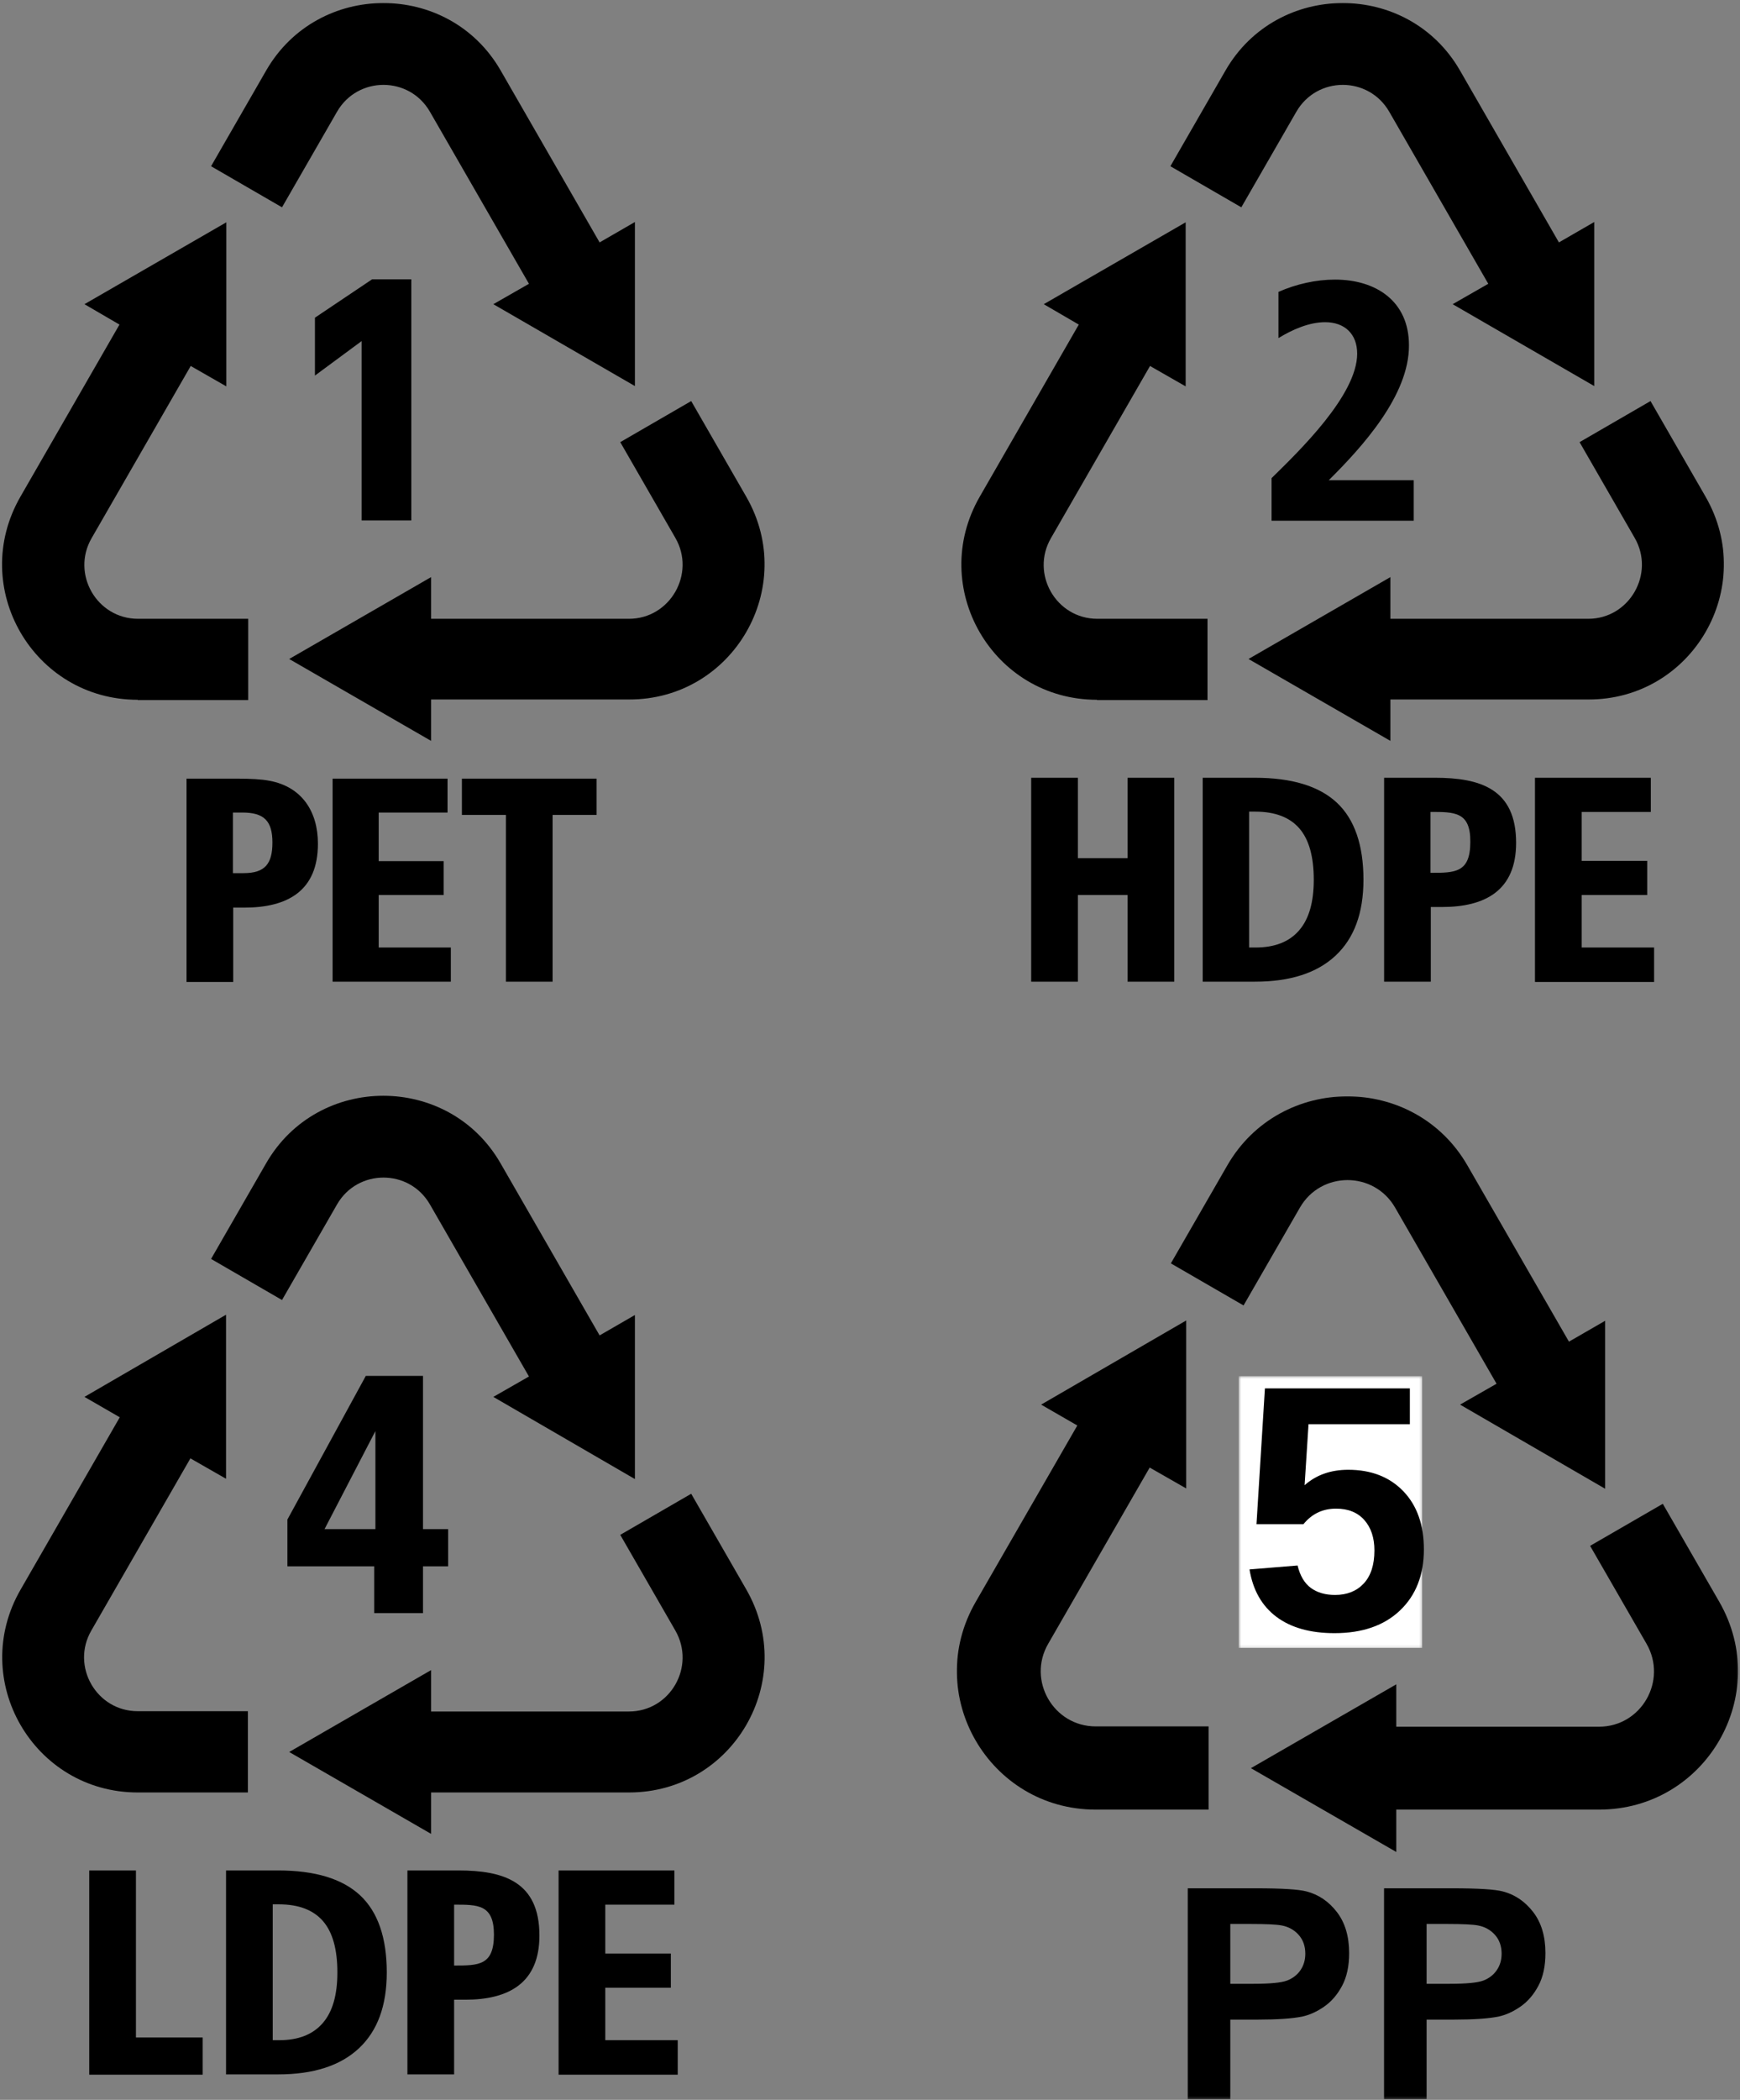
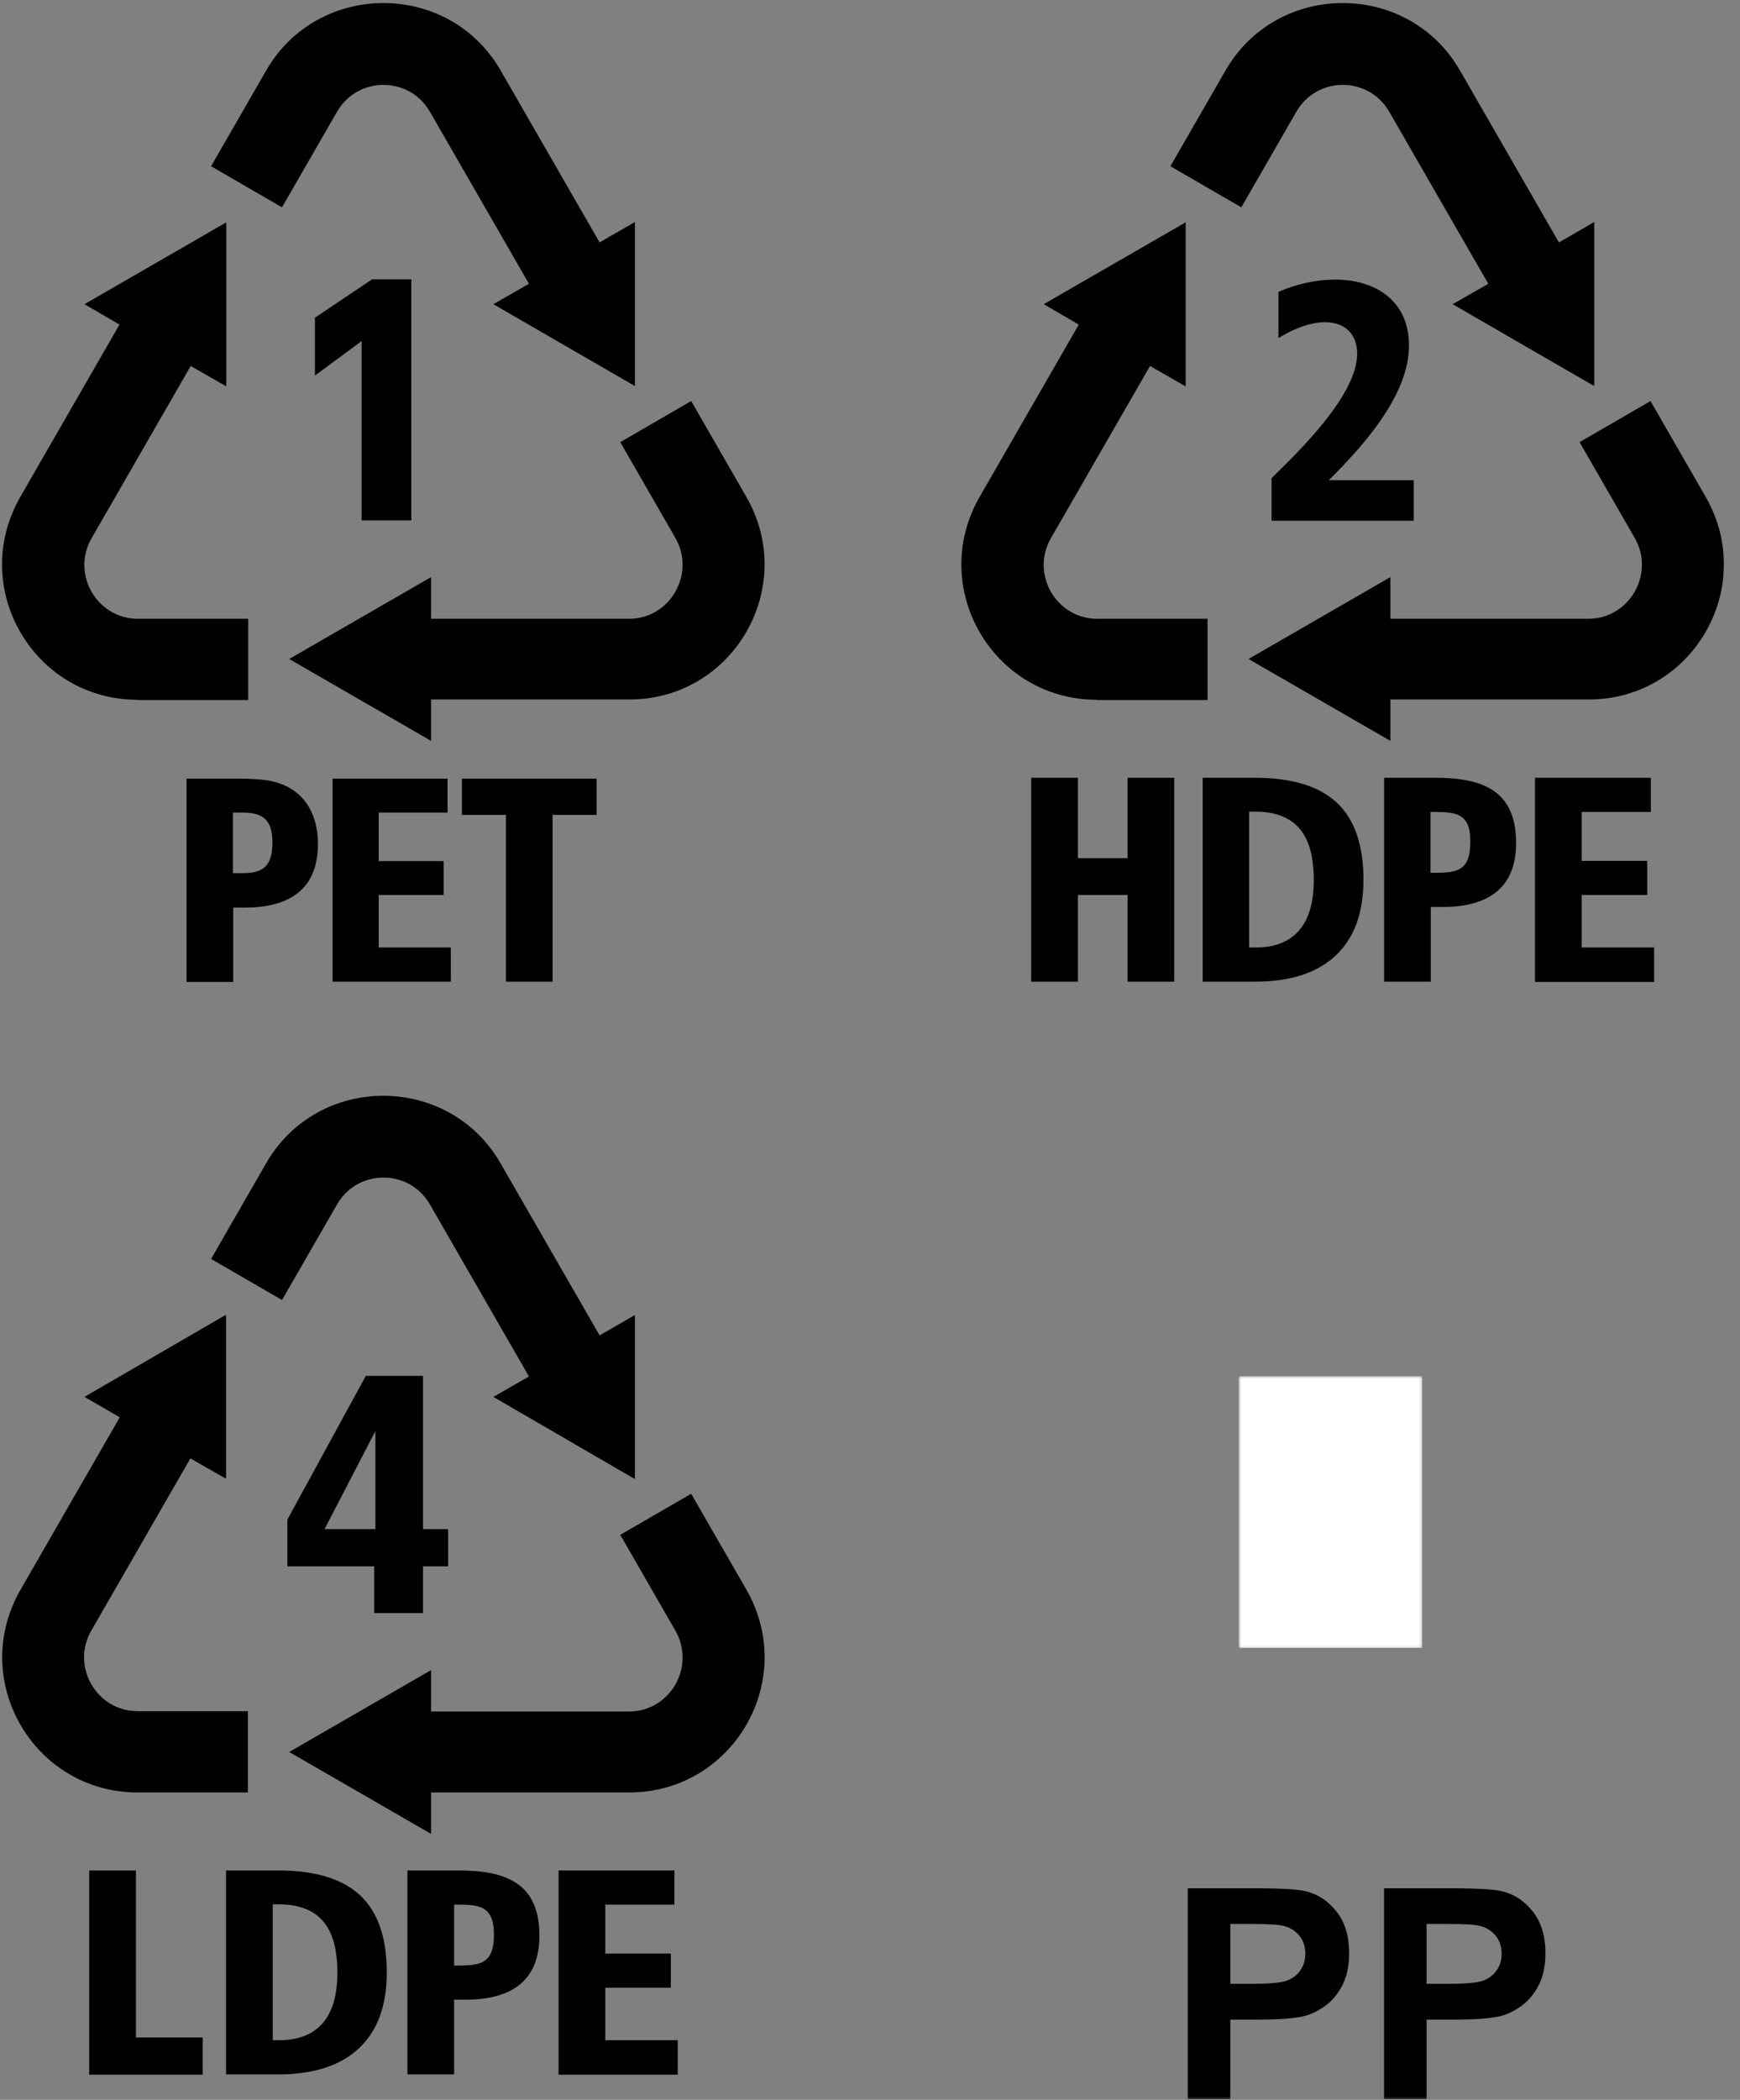
<svg xmlns="http://www.w3.org/2000/svg" width="675" height="814" viewBox="0 0 675 814" fill="none">
  <rect x="0" y="0" width="675" height="814" fill="#808080" stroke="none" />
  <mask id="mask0_693_134" style="mask-type:luminance" maskUnits="userSpaceOnUse" x="0" y="0" width="298" height="382">
    <path d="M-1.52588e-05 0.333H297.333V381.068H-1.52588e-05V0.333Z" fill="white" />
  </mask>
  <g mask="url(#mask0_693_134)">
    <path d="M90.354 314.979V338.464H94.537C102.896 338.464 105.682 334.745 105.682 326.604C105.682 318.234 102.432 314.979 94.073 314.979H90.354ZM144.349 108.271H159.562V201.74H140.286V132.219L122.172 145.589V123.151L144.349 108.271ZM103.245 27.354L81.88 64.438L109.401 80.365L130.766 43.281C138.776 29.443 158.75 29.443 166.76 43.281L205.198 110.01L191.38 117.917L246.302 149.656V86.063L232.604 93.969L194.167 27.234C174.078 -7.526 123.333 -7.526 103.245 27.354ZM289.5 192.557L268.135 155.469L240.615 171.396L261.979 208.484C269.995 222.318 260.005 239.875 243.984 239.875H167.229V223.714L112.187 255.453L167.229 287.193V271.151H243.984C284.391 271.266 309.708 227.667 289.5 192.557ZM53.427 271.266C12.906 271.266 -12.292 227.667 7.911 192.557L46.344 125.823L32.76 117.917L87.802 86.177V149.776L73.984 141.87L35.547 208.599C27.536 222.438 37.521 239.875 53.547 239.875H96.276V271.38H53.427V271.266ZM72.359 301.839H91.979C97.323 301.839 101.505 302.073 104.521 302.656C117.062 304.979 123.333 314.516 123.333 327.068C123.333 345.323 111.604 351.833 94.771 351.833H90.474V380.667H72.359V301.839ZM128.906 301.839H173.615V314.979H146.906V333.813H172.104V346.948H146.906V367.297H174.891V380.547H129.026V301.839H128.906ZM179.187 301.839H231.443V315.906H214.37V380.547H196.255V315.906H179.187V301.839Z" fill="black" />
  </g>
  <mask id="mask1_693_134" style="mask-type:luminance" maskUnits="userSpaceOnUse" x="372" y="0" width="298" height="382">
    <path d="M372 0.333H669.333V381.068H372V0.333Z" fill="white" />
  </mask>
  <g mask="url(#mask1_693_134)">
    <path d="M554.937 314.745V338.349C564.458 338.349 570.38 338.349 570.38 326.37C570.495 314.63 564.224 314.745 554.937 314.745ZM515.458 186.162H548.432V201.859H493.276V185.349C503.958 174.885 526.49 153.146 526.49 137.099C526.49 129.427 521.609 124.896 514.062 124.896C507.792 124.896 501.292 127.802 495.948 131.057V113.151C502.797 110.13 510.464 108.385 517.896 108.385C533.802 108.385 546.578 116.755 546.578 133.844C546.693 153.26 528.464 173.26 515.458 186.162ZM475.396 27.354L454.031 64.438L481.547 80.365L502.917 43.281C510.927 29.443 530.901 29.443 538.911 43.281L577.349 110.01L563.531 117.917L618.453 149.656V86.063L604.75 93.969L566.318 27.234C546.229 -7.526 495.484 -7.526 475.396 27.354ZM661.651 192.557L640.286 155.469L612.766 171.396L634.13 208.484C642.141 222.318 632.156 239.875 616.13 239.875H539.375V223.714L484.339 255.453L539.375 287.193V271.151H616.13C656.542 271.266 681.854 227.667 661.651 192.557ZM425.578 271.266C385.052 271.266 359.854 227.667 380.062 192.557L418.495 125.823L404.911 117.917L459.953 86.177V149.776L446.13 141.87L407.698 208.599C399.682 222.438 409.672 239.875 425.698 239.875H468.427V271.38H425.578V271.266ZM400.031 301.495H418.146V332.651H437.422V301.495H455.536V380.547H437.422V346.948H418.146V380.547H400.031V301.495ZM484.568 314.745V367.297H487.005C494.552 367.297 500.13 365.089 503.958 360.667C507.792 356.25 509.651 349.74 509.651 341.021C509.651 332.068 507.792 325.443 504.078 321.141C500.359 316.839 494.672 314.63 487.005 314.63H484.568V314.745ZM466.568 301.495H486.776C501.172 301.495 511.74 304.75 518.594 311.141C525.443 317.537 528.927 327.537 528.927 341.021C528.927 353.927 525.328 363.693 518.125 370.432C510.927 377.177 500.479 380.547 486.776 380.547H466.568V301.495ZM536.937 301.495H556.677C574.214 301.495 588.146 305.792 588.146 326.719C588.146 345.089 576.302 351.599 559.349 351.599H555.052V380.547H536.937V301.495ZM595.464 301.495H640.401V314.745H613.578V333.698H639.005V346.948H613.578V367.297H641.677V380.667H595.464V301.495Z" fill="black" />
  </g>
  <path d="M176.167 738.323V761.922C185.688 761.922 191.615 761.922 191.615 749.948C191.615 738.203 185.344 738.323 176.167 738.323ZM145.63 554.75L125.891 592.766H145.63V554.75ZM141.911 533.354H164.094V592.766H173.844V607.182H164.094V625.318H145.167V607.182H111.49V589.047L141.911 533.354ZM103.245 450.927C123.333 416.052 174.078 416.052 194.167 450.927L232.604 517.661L246.302 509.755V573.349L191.38 541.495L205.198 533.588L166.76 466.854C158.75 453.021 138.776 453.021 130.766 466.854L109.401 503.943L81.88 488.016L103.245 450.927ZM289.5 616.135C309.708 651.245 284.51 694.838 243.984 694.838H167.229V710.885L112.187 679.146L167.229 647.406V663.453H243.984C260.005 663.453 269.995 646.01 261.979 632.062L240.615 594.974L268.135 579.047L289.5 616.135ZM53.427 694.838H96.161V663.333H53.427C37.406 663.333 27.417 645.896 35.432 632.062L73.865 565.328L87.688 573.234V509.641L32.76 541.495L46.464 549.401L8.026 616.135C-12.292 651.245 13.021 694.838 53.427 694.838ZM34.62 725.068H52.734V789.823H78.63V804.24H34.62V725.068ZM105.802 738.323V790.87H108.24C115.786 790.87 121.359 788.661 125.193 784.245C129.026 779.828 130.88 773.318 130.88 764.594C130.88 755.646 129.026 749.016 125.307 744.713C121.594 740.417 115.901 738.203 108.24 738.203H105.802V738.323ZM87.688 725.068H107.891C122.286 725.068 132.854 728.323 139.708 734.719C146.557 741.109 150.042 751.109 150.042 764.594C150.042 777.5 146.443 787.266 139.24 794.01C132.042 800.755 121.594 804.125 107.891 804.125H87.688V725.068ZM158.052 725.068H177.792C195.328 725.068 209.26 729.37 209.26 750.297C209.26 768.667 197.417 775.177 180.464 775.177H176.167V804.125H158.052V725.068ZM216.693 725.068H261.63V738.323H234.807V757.271H260.24V770.526H234.807V790.87H262.911V804.24H216.693V725.068Z" fill="black" />
  <mask id="mask2_693_134" style="mask-type:luminance" maskUnits="userSpaceOnUse" x="370" y="424" width="305" height="298">
-     <path d="M370.667 424.333H674.667V721.547H370.667V424.333Z" fill="white" />
-   </mask>
+     </mask>
  <g mask="url(#mask2_693_134)">
    <path d="M550.823 746V770.161C560.578 770.161 566.646 770.161 566.646 757.901C566.646 745.88 560.219 746 550.823 746ZM519.531 558.057L499.302 596.979H519.531V558.057ZM515.724 536.156H538.448V596.979H548.443V611.74H538.448V630.307H519.052V611.74H484.552V593.172L515.724 536.156ZM476.104 451.771C496.688 416.062 548.677 416.062 569.26 451.771L608.646 520.088L622.682 511.995V577.104L566.406 544.49L580.563 536.396L541.182 468.078C532.974 453.911 512.51 453.911 504.302 468.078L482.411 506.047L454.214 489.74L476.104 451.771ZM666.943 620.901C687.646 656.849 661.828 701.484 620.302 701.484H541.661V717.906L485.266 685.417L541.661 652.922V669.349H620.302C636.724 669.349 646.953 651.495 638.745 637.208L616.854 599.24L645.052 582.937L666.943 620.901ZM425.063 701.484H468.844V669.229H425.063C408.646 669.229 398.411 651.375 406.62 637.208L446 568.891L460.161 576.984V511.875L403.885 544.49L417.922 552.583L378.542 620.901C357.719 656.849 383.656 701.484 425.063 701.484ZM405.786 732.427H424.349V798.724H450.88V813.484H405.786V732.427ZM478.719 746V799.797H481.219C488.953 799.797 494.661 797.536 498.589 793.01C502.516 788.49 504.422 781.823 504.422 772.896C504.422 763.734 502.516 756.948 498.708 752.542C494.901 748.141 489.073 745.88 481.219 745.88H478.719V746ZM460.161 732.427H480.865C495.615 732.427 506.443 735.76 513.464 742.307C520.479 748.854 524.052 759.088 524.052 772.896C524.052 786.109 520.365 796.109 512.984 803.01C505.609 809.911 494.901 813.365 480.865 813.365H460.161V732.427ZM532.26 732.427H552.484C570.453 732.427 584.729 736.833 584.729 758.255C584.729 777.062 572.594 783.729 555.224 783.729H550.823V813.365H532.26V732.427ZM592.344 732.427H638.385V746H610.906V765.401H636.958V778.969H610.906V799.797H639.698V813.484H592.344V732.427Z" fill="black" />
  </g>
  <mask id="mask3_693_134" style="mask-type:luminance" maskUnits="userSpaceOnUse" x="441" y="728" width="165" height="86">
    <path d="M441.198 728.833H605.089V813.714H441.198V728.833Z" fill="white" />
  </mask>
  <g mask="url(#mask3_693_134)">
    <path d="M460.047 553.891L490.865 550.698C491.745 557.667 494.349 563.193 498.682 567.266C503.01 571.339 507.995 573.375 513.651 573.375C520.104 573.375 525.573 570.75 530.052 565.505C534.526 560.26 536.766 552.349 536.766 541.781C536.766 531.875 534.547 524.443 530.104 519.49C525.667 514.536 519.885 512.057 512.771 512.057C503.891 512.057 495.932 515.984 488.885 523.839L463.792 520.203L479.641 436.203H561.422V465.156H503.083L498.245 492.573C505.141 489.125 512.182 487.401 519.375 487.401C533.099 487.401 544.729 492.396 554.271 502.375C563.813 512.359 568.583 525.313 568.583 541.234C568.583 554.521 564.729 566.375 557.021 576.797C546.526 591.036 531.964 598.156 513.323 598.156C498.427 598.156 486.281 594.156 476.891 586.156C467.495 578.161 461.88 567.406 460.052 553.901L460.047 553.891ZM528.365 660.724L575.677 615.078L576.318 638.203L657.849 637.651L664.927 635.188C668.818 633.839 673.995 631.333 676.427 629.635C691.188 619.323 694.714 600.427 685.609 580.458C684.328 577.641 670.74 553.635 655.422 527.12C640.104 500.599 627.854 478.63 628.203 478.302C629.88 476.703 664.292 457.286 664.578 457.781C664.755 458.089 677.198 479.672 692.224 505.734C722.906 558.958 725.505 563.849 729.583 576.052C745.391 623.333 726.417 661.984 680.932 675.193C667.104 679.208 665.656 679.323 620.292 679.849L576.75 680.359L575.901 706.833L528.375 660.724H528.365ZM370.885 678.276C341.193 673.047 319.609 658.802 309.599 637.839C305.307 628.844 303.901 622.729 303.385 610.771C302.844 598.276 304.161 589.599 308.667 576.068C312.464 564.646 317.052 555.703 335.057 524.604C343.328 510.323 349.99 498.573 349.87 498.5L330.167 486.328C332.828 485.443 393.198 468.333 393.25 468.453C394.13 470.385 409.057 531.568 408.729 531.891L386.156 521.667C383.594 525.177 354.094 576.964 352.13 581.411C348.802 588.938 347.292 596.672 347.745 603.938C348.714 619.552 357.135 629.74 373.771 635.406L380.385 637.662L501.188 638.172V679.938L440.359 679.87C386.005 679.807 378.609 679.635 370.885 678.281V678.276ZM392.464 427.167C391.687 426.448 443.932 335.234 450.901 325.135C458.536 314.068 470.146 302.109 479.62 295.552C485.417 291.536 496.786 286.443 504.099 284.583C522.505 279.901 543.88 284.729 561.01 297.427C569.417 303.661 581.922 317.125 588.333 326.854C591.422 331.547 601 347.672 609.615 362.698C618.229 377.729 625.385 390.172 625.516 390.349L645.885 379.49C646.198 379.802 630.443 442.484 629.917 443.005C629.604 443.323 567.76 425.734 567.198 425.172L588.266 411.573C588.266 410.37 555.828 354.5 551.901 348.937C541.833 334.682 526.964 327.208 513.813 329.797C503.37 331.849 493.151 338.984 486.151 349.099C484.323 351.74 470.714 374.875 455.906 400.51C441.099 426.141 428.62 447.234 428.161 447.375C416.016 441.214 403.891 434.62 392.458 427.161L392.464 427.167ZM460.771 813.724V731.984H487.25C497.281 731.984 503.823 732.391 506.87 733.208C511.557 734.432 515.474 737.104 518.635 741.208C521.792 745.318 523.375 750.625 523.375 757.125C523.375 762.146 522.464 766.365 520.641 769.787C518.818 773.208 516.505 775.891 513.703 777.844C510.896 779.792 508.042 781.089 505.146 781.719C501.203 782.495 495.5 782.885 488.031 782.885H477.271V813.719H460.771V813.724ZM477.271 745.813V769.005H486.302C492.802 769.005 497.151 768.578 499.344 767.729C501.536 766.87 503.255 765.537 504.5 763.714C505.745 761.891 506.37 759.771 506.37 757.354C506.37 754.385 505.495 751.927 503.75 749.995C502.005 748.063 499.792 746.854 497.115 746.375C495.151 746.005 491.188 745.818 485.245 745.818H477.271V745.813ZM536.917 813.724V731.984H563.396C573.427 731.984 579.974 732.391 583.021 733.208C587.703 734.432 591.62 737.104 594.781 741.208C597.943 745.318 599.521 750.625 599.521 757.125C599.521 762.146 598.609 766.365 596.786 769.787C594.964 773.208 592.651 775.891 589.849 777.844C587.042 779.792 584.193 781.089 581.292 781.719C577.354 782.495 571.646 782.885 564.182 782.885H553.422V813.719H536.917V813.724ZM553.422 745.813V769.005H562.448C568.953 769.005 573.302 768.578 575.495 767.729C577.682 766.87 579.401 765.537 580.651 763.714C581.896 761.891 582.521 759.771 582.521 757.354C582.521 754.385 581.646 751.927 579.901 749.995C578.156 748.063 575.938 746.854 573.266 746.375C571.297 746.005 567.339 745.818 561.391 745.818H553.422V745.813Z" fill="black" />
  </g>
  <mask id="mask4_693_134" style="mask-type:luminance" maskUnits="userSpaceOnUse" x="480" y="533" width="72" height="106">
    <path d="M480.536 533.458H551.708V638.833H480.536V533.458Z" fill="white" />
  </mask>
  <g mask="url(#mask4_693_134)">
    <path d="M480.536 533.458H551.708V638.828H480.536V533.458Z" fill="white" />
  </g>
-   <path d="M552.368 600.625C552.368 610.531 549.274 618.417 543.097 624.292C536.93 630.156 528.461 633.083 517.701 633.083C508.326 633.083 500.81 630.974 495.159 626.75C489.519 622.516 486.039 616.391 484.722 608.375L503.368 606.854C504.336 610.844 506.06 613.745 508.534 615.563C511.019 617.37 514.144 618.271 517.909 618.271C522.56 618.271 526.269 616.792 529.034 613.833C531.795 610.865 533.18 606.594 533.18 601.021C533.18 596.104 531.873 592.177 529.263 589.229C526.649 586.287 522.998 584.813 518.305 584.813C513.123 584.813 508.899 586.828 505.638 590.854H487.43L490.701 538.208H546.93V552.083H507.618L506.097 575.729C510.607 571.745 516.248 569.75 523.013 569.75C531.914 569.75 539.034 572.516 544.368 578.042C549.701 583.573 552.368 591.099 552.368 600.625Z" fill="black" />
</svg>